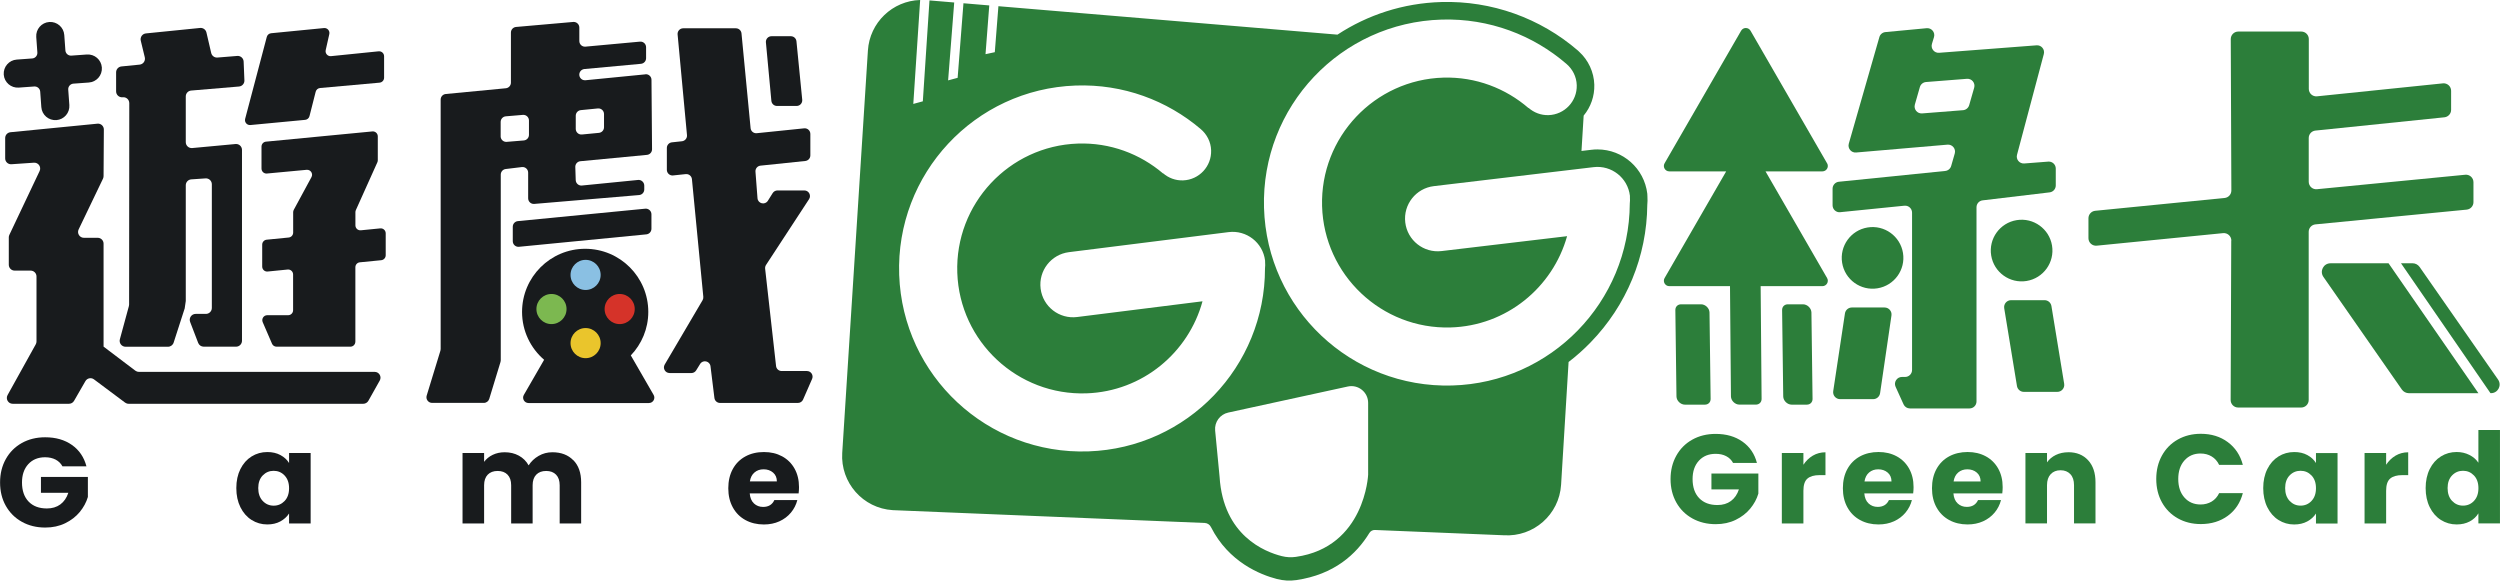
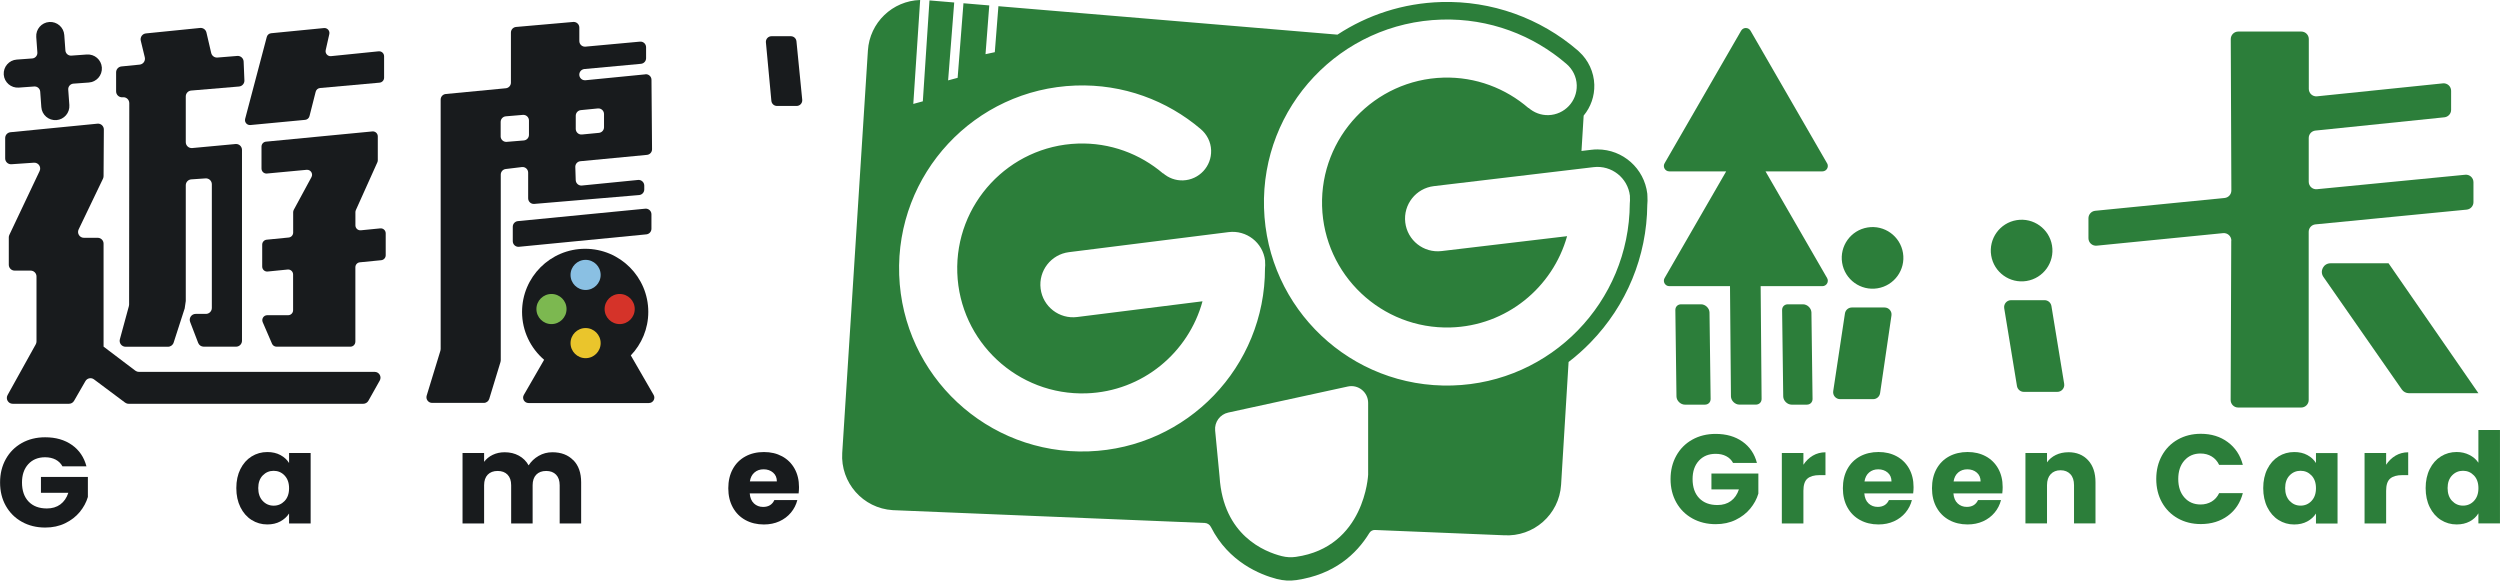
<svg xmlns="http://www.w3.org/2000/svg" id="a" data-name="圖層 1" width="713.76" height="165.75" viewBox="0 0 713.76 165.75">
  <defs>
    <style>
      .b {
        fill: #8ac0e3;
      }

      .c {
        fill: #181b1d;
      }

      .d {
        fill: #d53329;
      }

      .e {
        fill: #7cb850;
      }

      .f {
        fill: #eac52c;
      }

      .g {
        fill: #2c7e3a;
      }
    </style>
  </defs>
  <g>
    <path class="g" d="M488.65,139.72h7.82c-.48,1.44-1.24,2.55-2.29,3.32-1.04.77-2.32,1.15-3.84,1.15-2.21,0-3.95-.65-5.21-1.96-1.26-1.31-1.89-3.13-1.89-5.46,0-2.19.6-3.93,1.8-5.24,1.2-1.31,2.8-1.96,4.79-1.96,1.15,0,2.16.22,3.01.67.85.44,1.51,1.09,1.96,1.93h6.81c-.67-2.59-2.05-4.62-4.13-6.09-2.08-1.47-4.63-2.2-7.66-2.2-2.5,0-4.72.55-6.67,1.64-1.95,1.09-3.47,2.62-4.56,4.58-1.09,1.96-1.64,4.19-1.64,6.68s.55,4.72,1.64,6.67c1.09,1.95,2.62,3.47,4.58,4.56,1.96,1.09,4.19,1.64,6.68,1.64,2.11,0,4.01-.41,5.69-1.23,1.68-.82,3.07-1.89,4.16-3.21,1.09-1.32,1.87-2.75,2.32-4.29v-5.73h-13.4v4.54Z" />
    <path class="g" d="M514.88,132.69v-3.35h-6.16v20.11h6.16v-9.33c0-1.66.38-2.82,1.15-3.48.77-.66,1.92-.99,3.46-.99h1.69v-6.52c-1.32,0-2.52.32-3.6.95-1.08.64-1.98,1.51-2.7,2.61Z" />
    <path class="g" d="M541.51,130.28c-1.51-.82-3.24-1.23-5.19-1.23s-3.76.42-5.3,1.26c-1.54.84-2.73,2.04-3.59,3.6-.85,1.56-1.28,3.39-1.28,5.48s.43,3.92,1.3,5.48c.86,1.56,2.07,2.76,3.6,3.6,1.54.84,3.29,1.26,5.26,1.26,1.63,0,3.11-.3,4.43-.9,1.32-.6,2.42-1.43,3.3-2.49.88-1.06,1.48-2.25,1.82-3.57h-6.56c-.6,1.3-1.67,1.95-3.21,1.95-1.03,0-1.9-.33-2.61-.99-.71-.66-1.11-1.62-1.21-2.86h13.95c.07-.62.11-1.23.11-1.8,0-2.02-.43-3.78-1.28-5.3-.85-1.51-2.04-2.68-3.55-3.5ZM532.32,137.45c.17-1.1.61-1.96,1.32-2.56.71-.6,1.58-.9,2.61-.9s1.98.31,2.7.94c.72.62,1.08,1.47,1.08,2.52h-7.71Z" />
    <path class="g" d="M566.95,130.28c-1.51-.82-3.24-1.23-5.19-1.23s-3.76.42-5.3,1.26c-1.54.84-2.73,2.04-3.59,3.6-.85,1.56-1.28,3.39-1.28,5.48s.43,3.92,1.3,5.48c.86,1.56,2.07,2.76,3.6,3.6,1.54.84,3.29,1.26,5.26,1.26,1.63,0,3.11-.3,4.43-.9,1.32-.6,2.42-1.43,3.3-2.49.88-1.06,1.48-2.25,1.82-3.57h-6.56c-.6,1.3-1.67,1.95-3.21,1.95-1.03,0-1.9-.33-2.61-.99-.71-.66-1.11-1.62-1.21-2.86h13.95c.07-.62.11-1.23.11-1.8,0-2.02-.43-3.78-1.28-5.3-.85-1.51-2.04-2.68-3.55-3.5ZM557.76,137.45c.17-1.1.61-1.96,1.32-2.56.71-.6,1.58-.9,2.61-.9s1.98.31,2.7.94c.72.62,1.08,1.47,1.08,2.52h-7.71Z" />
    <path class="g" d="M590.52,129.12c-1.32,0-2.51.26-3.57.77-1.06.52-1.9,1.22-2.52,2.11v-2.67h-6.16v20.11h6.16v-10.92c0-1.35.35-2.39,1.05-3.14.7-.74,1.63-1.12,2.81-1.12s2.11.37,2.81,1.12c.7.74,1.04,1.79,1.04,3.14v10.92h6.13v-11.75c0-2.67-.7-4.76-2.11-6.29-1.41-1.53-3.29-2.29-5.64-2.29Z" />
    <path class="g" d="M628.28,129.48c1.18,0,2.23.28,3.15.83.92.55,1.64,1.36,2.14,2.41h6.77c-.72-2.74-2.15-4.9-4.29-6.49-2.14-1.59-4.71-2.38-7.71-2.38-2.45,0-4.64.55-6.58,1.64-1.93,1.09-3.44,2.62-4.52,4.58-1.08,1.96-1.62,4.19-1.62,6.68s.54,4.72,1.62,6.67c1.08,1.95,2.59,3.47,4.52,4.56,1.93,1.09,4.13,1.64,6.58,1.64,3,0,5.57-.79,7.71-2.36,2.14-1.57,3.57-3.73,4.29-6.47h-6.77c-.5,1.06-1.22,1.86-2.14,2.41-.93.55-1.98.83-3.15.83-1.9,0-3.44-.66-4.61-1.98-1.18-1.32-1.77-3.09-1.77-5.3s.59-3.98,1.77-5.3c1.18-1.32,2.71-1.98,4.61-1.98Z" />
    <path class="g" d="M661.22,132.19c-.58-.94-1.4-1.69-2.47-2.27-1.07-.58-2.31-.86-3.73-.86-1.66,0-3.16.42-4.5,1.26-1.35.84-2.41,2.04-3.19,3.6-.78,1.56-1.17,3.38-1.17,5.44s.39,3.89,1.17,5.46c.78,1.57,1.84,2.79,3.19,3.64,1.35.85,2.83,1.28,4.47,1.28,1.42,0,2.66-.29,3.73-.86,1.07-.58,1.9-1.33,2.5-2.27v2.85h6.16v-20.11h-6.16v2.85ZM659.94,143.03c-.85.89-1.89,1.33-3.12,1.33s-2.26-.45-3.12-1.35c-.85-.9-1.28-2.12-1.28-3.66s.43-2.74,1.28-3.62c.85-.88,1.89-1.32,3.12-1.32s2.26.44,3.12,1.33c.85.89,1.28,2.1,1.28,3.64s-.43,2.75-1.28,3.64Z" />
    <path class="g" d="M681.25,132.69v-3.35h-6.16v20.11h6.16v-9.33c0-1.66.38-2.82,1.15-3.48.77-.66,1.92-.99,3.46-.99h1.69v-6.52c-1.32,0-2.52.32-3.6.95-1.08.64-1.98,1.51-2.7,2.61Z" />
    <path class="g" d="M707.59,122.78v9.33c-.62-.94-1.48-1.68-2.58-2.23-1.09-.55-2.3-.83-3.62-.83-1.66,0-3.16.42-4.5,1.26-1.35.84-2.41,2.04-3.19,3.6-.78,1.56-1.17,3.38-1.17,5.44s.39,3.89,1.17,5.46c.78,1.57,1.84,2.79,3.19,3.64,1.35.85,2.85,1.28,4.5,1.28,1.42,0,2.66-.29,3.73-.86,1.07-.58,1.89-1.35,2.47-2.31v2.88h6.16v-26.67h-6.16ZM706.32,143.03c-.85.89-1.89,1.33-3.12,1.33s-2.26-.45-3.12-1.35c-.85-.9-1.28-2.12-1.28-3.66s.43-2.74,1.28-3.62c.85-.88,1.89-1.32,3.12-1.32s2.26.44,3.12,1.33c.85.89,1.28,2.1,1.28,3.64s-.43,2.75-1.28,3.64Z" />
    <path class="g" d="M511.53,115.53h4.32c.96,0,1.65-.69,1.64-1.63l-.32-24.68c-.02-1.22-1.17-2.34-2.41-2.34h-4.32c-.96,0-1.65.69-1.64,1.63l.32,24.68c.02,1.22,1.17,2.34,2.41,2.34Z" />
    <path class="g" d="M536.77,112.27l3.25-22.2c.18-1.2-.75-2.28-1.97-2.28h-9.34c-.98,0-1.82.72-1.97,1.69l-3.35,22.2c-.18,1.2.75,2.28,1.97,2.28h9.44c.99,0,1.82-.72,1.97-1.7Z" />
-     <path class="g" d="M525.38,60.58l18.33-1.85c1.17-.12,2.19.8,2.19,1.98v44.92c0,1.1-.89,1.99-1.99,1.99h-.9c-1.44,0-2.41,1.49-1.81,2.81l2.27,5.01c.32.71,1.03,1.17,1.81,1.17h17.03c1.1,0,1.99-.89,1.99-1.99v-55.45c0-1.01.75-1.85,1.75-1.97l19.13-2.28c1-.12,1.75-.97,1.75-1.97v-4.83c0-1.16-.99-2.07-2.14-1.98l-6.85.53c-1.37.11-2.43-1.17-2.07-2.49l7.65-28.75c.35-1.32-.71-2.6-2.07-2.49l-27.82,2.13c-1.4.11-2.46-1.22-2.05-2.56l.58-1.9c.41-1.35-.68-2.69-2.09-2.56l-11.78,1.11c-.81.08-1.5.64-1.72,1.43l-8.73,30.42c-.38,1.34.69,2.65,2.08,2.53l26.09-2.24c1.39-.12,2.47,1.19,2.08,2.53l-1.02,3.55c-.22.78-.9,1.35-1.71,1.43l-30.36,3.08c-1.01.1-1.79.96-1.79,1.98v4.74c0,1.18,1.02,2.1,2.19,1.98ZM548.77,32.38c-1.38.11-2.45-1.19-2.07-2.53l1.43-4.99c.23-.8.93-1.37,1.75-1.44l11.69-.92c1.38-.11,2.45,1.19,2.07,2.53l-1.43,4.99c-.23.8-.93,1.37-1.75,1.44l-11.69.92Z" />
    <path class="g" d="M589.33,109.57l-3.64-22.2c-.16-.96-.99-1.67-1.96-1.67h-9.56c-1.23,0-2.16,1.1-1.96,2.31l3.64,22.2c.16.96.99,1.67,1.96,1.67h9.56c1.23,0,2.16-1.1,1.96-2.31Z" />
    <path class="g" d="M481.05,115.53h5.7c.96,0,1.65-.69,1.64-1.63l-.32-24.68c-.02-1.22-1.17-2.34-2.41-2.34h-5.7c-.96,0-1.65.69-1.64,1.63l.32,24.68c.02,1.22,1.17,2.34,2.41,2.34Z" />
    <path class="g" d="M637.03,68.71l-.17,45.5c0,1.18.95,2.14,2.14,2.14h18c1.18,0,2.14-.96,2.14-2.14v-48.02c0-1.1.83-2.02,1.93-2.13l43.18-4.21c1.09-.11,1.93-1.03,1.93-2.13v-5.7c0-1.26-1.09-2.25-2.34-2.13l-42.35,4.13c-1.26.12-2.34-.86-2.34-2.13v-12.49c0-1.1.83-2.01,1.92-2.12l36.81-3.79c1.09-.11,1.92-1.03,1.92-2.12v-5.45c0-1.27-1.1-2.25-2.35-2.12l-35.93,3.7c-1.26.13-2.35-.86-2.35-2.12v-14.23c0-1.18-.96-2.14-2.14-2.14h-18c-1.18,0-2.14.96-2.14,2.14l.17,43.24c0,1.1-.83,2.03-1.93,2.13l-36.94,3.66c-1.09.11-1.93,1.03-1.93,2.13v5.7c0,1.26,1.09,2.25,2.35,2.13l36.1-3.58c1.26-.12,2.35.87,2.35,2.13Z" />
    <circle class="g" cx="577.18" cy="71.56" r="8.8" transform="translate(-4.01 93.38) rotate(-9.22)" />
    <circle class="g" cx="534.62" cy="73.65" r="8.8" transform="translate(-4.89 86.59) rotate(-9.22)" />
    <path class="g" d="M521.63,46.61l-21.85-37.84c-.6-1.03-2.09-1.03-2.68,0l-21.85,37.84c-.6,1.03.15,2.32,1.34,2.32h16.24l-17.58,30.45c-.6,1.03.15,2.32,1.34,2.32h17.33l.27,31.48c.02,1.22,1.17,2.34,2.41,2.34h4.7c.96,0,1.65-.69,1.64-1.63l-.27-32.19h17.63c1.19,0,1.94-1.29,1.34-2.32l-17.58-30.45h16.24c1.19,0,1.94-1.29,1.34-2.32Z" />
-     <path class="g" d="M688.8,75.17h-3.3l25.54,37.08h.15c1.99,0,3.16-2.24,2.02-3.88l-22.4-32.15c-.46-.66-1.22-1.06-2.02-1.06Z" />
    <path class="g" d="M681.95,75.17h-16.59c-1.99,0-3.16,2.24-2.02,3.88l22.39,32.15c.46.66,1.22,1.06,2.02,1.06h19.85l-25.65-37.08Z" />
  </g>
  <g>
    <path class="c" d="M39.65,106.17h67.32c1.27,0,2.08,1.37,1.45,2.48l-3.25,5.78c-.3.52-.85.85-1.45.85H36.72c-.36,0-.71-.12-1-.33l-8.89-6.64c-.8-.6-1.94-.36-2.44.5l-3.25,5.64c-.3.52-.85.83-1.44.83H3.62c-1.27,0-2.07-1.36-1.46-2.48l8.05-14.5c.14-.25.21-.53.21-.81v-18.56c0-.92-.75-1.67-1.67-1.67h-4.57c-.92,0-1.67-.75-1.67-1.67v-7.82c0-.25.05-.49.16-.71l8.64-18.23c.55-1.15-.35-2.46-1.62-2.38l-6.43.44c-.96.07-1.78-.7-1.78-1.66v-5.82c0-.86.65-1.57,1.5-1.66l24.84-2.44c.98-.1,1.84.68,1.83,1.67l-.08,13.31c0,.25-.06.49-.16.71l-6.96,14.5c-.53,1.11.28,2.39,1.5,2.39h3.95c.92,0,1.67.75,1.67,1.67v29.4h0s9.06,6.86,9.06,6.86c.29.22.64.34,1.01.34Z" />
    <path class="c" d="M101.46,97.56v-21.26c0-.73.55-1.34,1.28-1.41l6.1-.6c.72-.07,1.28-.68,1.28-1.41v-6.27c0-.84-.72-1.49-1.55-1.41l-5.55.55c-.83.08-1.55-.57-1.55-1.41v-3.76c0-.2.04-.4.12-.58l6.15-13.67c.08-.18.12-.38.12-.58v-6.82c0-.84-.72-1.49-1.55-1.41l-30.37,2.92c-.73.07-1.28.68-1.28,1.41v6.28c0,.83.72,1.49,1.55,1.41l11.34-1.06c1.13-.1,1.91,1.09,1.38,2.08l-5.06,9.35c-.11.21-.17.44-.17.67v5.82c0,.73-.55,1.34-1.28,1.41l-6.28.62c-.72.07-1.28.68-1.28,1.41v6.27c0,.84.72,1.49,1.55,1.41l5.72-.57c.83-.08,1.55.57,1.55,1.41v10.21c0,.78-.63,1.42-1.42,1.42h-5.96c-1.02,0-1.7,1.04-1.3,1.98l2.66,6.16c.22.52.73.85,1.3.85h21.07c.78,0,1.42-.63,1.42-1.42Z" />
    <path class="c" d="M91.36,25.13l17.01-1.53c.73-.07,1.29-.68,1.29-1.41v-6.13c0-.84-.72-1.49-1.56-1.41l-13.59,1.38c-.96.1-1.73-.78-1.52-1.72l1.03-4.58c.21-.94-.56-1.81-1.52-1.72l-15.1,1.48c-.59.06-1.08.48-1.23,1.05l-6.18,23.39c-.25.95.52,1.86,1.5,1.77l15.63-1.48c.6-.06,1.09-.48,1.24-1.06l1.77-6.97c.15-.58.65-1.01,1.25-1.06Z" />
    <path class="c" d="M52.75,87.9l.29-1.96v-33.05c0-.89.69-1.62,1.57-1.68l4.07-.28c.98-.07,1.8.71,1.8,1.68v35.32c0,.93-.76,1.69-1.69,1.69h-2.93c-1.18,0-2,1.19-1.58,2.29l2.3,5.99c.25.65.88,1.08,1.58,1.08h9.24c.93,0,1.69-.76,1.69-1.69v-54.49c0-.99-.85-1.77-1.84-1.68l-12.37,1.15c-.99.09-1.84-.69-1.84-1.68v-13.06c0-.88.67-1.61,1.55-1.68l13.65-1.15c.9-.08,1.58-.85,1.54-1.75l-.22-5.37c-.04-.96-.87-1.69-1.82-1.61l-5.66.46c-.83.07-1.59-.49-1.78-1.3l-1.36-5.85c-.19-.83-.97-1.38-1.81-1.3l-15.47,1.56c-1.02.1-1.71,1.08-1.47,2.08l1.15,4.75c.24,1-.45,1.97-1.47,2.08l-5.2.52c-.86.09-1.52.81-1.52,1.68v5.44c0,1.01.88,1.79,1.88,1.68h0c1-.12,1.88.67,1.88,1.68l-.05,57.5c0,.15-.02.3-.06.44l-2.58,9.48c-.29,1.07.52,2.13,1.63,2.13h12.11c.73,0,1.38-.47,1.61-1.17l3.2-9.91Z" />
    <path class="c" d="M184.21,21.23l-17.06,1.68c-.94.09-1.76-.65-1.76-1.6h0c0-.83.63-1.52,1.46-1.6l16.15-1.49c.83-.08,1.46-.77,1.46-1.6v-3.13c0-.95-.81-1.69-1.75-1.6l-15.56,1.43c-.94.09-1.75-.65-1.75-1.6v-3.85c0-.94-.81-1.68-1.75-1.6l-16.31,1.43c-.83.07-1.47.77-1.47,1.6v14.3c0,.83-.63,1.52-1.45,1.6l-17.16,1.64c-.82.08-1.45.77-1.45,1.6v71.22c0,.16-.02.32-.07.47l-3.92,12.82c-.32,1.03.46,2.08,1.54,2.08h14.78c.71,0,1.33-.46,1.54-1.14l3.22-10.56c.05-.15.07-.31.07-.47v-53.01c0-.81.61-1.5,1.41-1.59l4.61-.56c.96-.12,1.8.63,1.8,1.59v7.33c0,.94.8,1.68,1.74,1.6l29.94-2.53c.84-.07,1.48-.77,1.47-1.61v-1.11c-.02-.94-.83-1.68-1.77-1.59l-16.04,1.59c-.93.09-1.73-.62-1.76-1.55l-.12-3.74c-.03-.85.61-1.57,1.45-1.65l19.01-1.81c.83-.08,1.46-.78,1.45-1.61l-.16-19.82c0-.94-.82-1.68-1.76-1.59ZM165.83,31.44l4.86-.48c.94-.09,1.76.65,1.76,1.6v3.77c0,.83-.63,1.52-1.45,1.6l-4.86.47c-.94.09-1.76-.65-1.76-1.6v-3.76c0-.83.63-1.52,1.45-1.6ZM142.94,38.9v-4.09c0-.84.64-1.53,1.47-1.6l4.87-.41c.94-.08,1.74.66,1.74,1.6v4.1c0,.84-.64,1.53-1.48,1.6l-4.87.4c-.94.08-1.74-.66-1.74-1.6Z" />
    <path class="c" d="M148.16,70.46l36.38-3.55c.82-.08,1.45-.77,1.45-1.6v-4.13c0-.95-.82-1.69-1.76-1.6l-36.38,3.55c-.82.08-1.45.77-1.45,1.6v4.13c0,.95.82,1.69,1.76,1.6Z" />
    <path class="c" d="M229.04,28.48l-1.65-16.69c-.08-.82-.77-1.45-1.6-1.45h-5.52c-.95,0-1.69.81-1.6,1.76l1.56,16.69c.08.83.77,1.46,1.6,1.46h5.61c.95,0,1.69-.82,1.6-1.76Z" />
-     <path class="c" d="M191.16,106.51h6.23c.56,0,1.07-.29,1.36-.76l1.14-1.84c.8-1.29,2.77-.85,2.96.65l1.12,9.07c.1.8.78,1.41,1.59,1.41h22.25c.64,0,1.22-.38,1.47-.96l2.58-5.9c.46-1.06-.31-2.25-1.47-2.25h-7.22c-.82,0-1.51-.61-1.6-1.43l-3.12-27.79c-.04-.37.05-.75.25-1.06l12.29-18.79c.7-1.07-.07-2.49-1.34-2.49h-7.68c-.55,0-1.07.29-1.36.75l-1.38,2.2c-.82,1.31-2.84.82-2.96-.73l-.58-7.58c-.07-.87.57-1.63,1.44-1.72l12.79-1.33c.82-.09,1.44-.77,1.44-1.6v-6.12c0-.95-.82-1.7-1.77-1.6l-13.53,1.39c-.89.09-1.68-.56-1.76-1.44l-2.6-27.06c-.08-.82-.77-1.45-1.6-1.45h-15.04c-.95,0-1.69.81-1.6,1.76l2.68,28.74c.08.87-.55,1.65-1.43,1.75l-2.89.31c-.81.09-1.43.78-1.43,1.6v6.25c0,.95.83,1.7,1.77,1.6l3.62-.38c.89-.09,1.68.55,1.77,1.44l3.25,33.59c.03.34-.04.68-.21.97l-10.81,18.37c-.63,1.07.14,2.42,1.38,2.42Z" />
    <path class="c" d="M24.79,15.56l-4.42.32c-.87.06-1.63-.59-1.7-1.47l-.32-4.42c-.16-2.21-2.08-3.87-4.29-3.71h0c-2.21.16-3.87,2.08-3.71,4.29l.32,4.42c.06.87-.59,1.63-1.47,1.7l-4.42.32c-2.21.16-3.87,2.08-3.71,4.29h0c.16,2.21,2.08,3.87,4.29,3.71l4.42-.32c.87-.06,1.63.59,1.7,1.47l.32,4.42c.16,2.21,2.08,3.87,4.29,3.71h0c2.21-.16,3.87-2.08,3.71-4.29l-.32-4.42c-.06-.87.59-1.63,1.47-1.7l4.42-.32c2.21-.16,3.87-2.08,3.71-4.29h0c-.16-2.21-2.08-3.87-4.29-3.71Z" />
    <path class="c" d="M17.84,133.15c-.46-.84-1.11-1.48-1.96-1.93-.85-.44-1.86-.67-3.01-.67-1.99,0-3.59.66-4.79,1.96-1.2,1.31-1.8,3.06-1.8,5.24,0,2.33.63,4.15,1.89,5.46s3,1.96,5.21,1.96c1.51,0,2.79-.38,3.84-1.15,1.04-.77,1.81-1.87,2.29-3.32h-7.82v-4.54h13.4v5.73c-.46,1.54-1.23,2.97-2.32,4.29-1.09,1.32-2.48,2.39-4.16,3.21-1.68.82-3.58,1.23-5.69,1.23-2.5,0-4.73-.55-6.68-1.64-1.96-1.09-3.48-2.61-4.58-4.56s-1.64-4.17-1.64-6.67.55-4.73,1.64-6.68c1.09-1.96,2.61-3.48,4.56-4.58,1.95-1.09,4.17-1.64,6.67-1.64,3.03,0,5.58.73,7.66,2.2,2.08,1.47,3.45,3.5,4.13,6.09h-6.81Z" />
    <path class="c" d="M68.64,133.92c.78-1.56,1.84-2.76,3.19-3.6,1.35-.84,2.85-1.26,4.5-1.26,1.42,0,2.66.29,3.73.86,1.07.58,1.89,1.33,2.47,2.27v-2.85h6.16v20.11h-6.16v-2.85c-.6.94-1.44,1.69-2.5,2.27-1.07.58-2.31.86-3.73.86-1.63,0-3.12-.43-4.47-1.28-1.35-.85-2.41-2.07-3.19-3.64-.78-1.57-1.17-3.39-1.17-5.46s.39-3.88,1.17-5.44ZM81.25,135.75c-.85-.89-1.89-1.33-3.12-1.33s-2.26.44-3.12,1.32c-.85.88-1.28,2.08-1.28,3.62s.43,2.76,1.28,3.66c.85.9,1.89,1.35,3.12,1.35s2.26-.44,3.12-1.33c.85-.89,1.28-2.1,1.28-3.64s-.43-2.75-1.28-3.64Z" />
    <path class="c" d="M163.7,131.39c1.48,1.51,2.22,3.62,2.22,6.31v11.75h-6.13v-10.92c0-1.3-.34-2.3-1.03-3.01-.69-.71-1.63-1.06-2.83-1.06s-2.14.35-2.83,1.06c-.68.71-1.03,1.71-1.03,3.01v10.92h-6.13v-10.92c0-1.3-.34-2.3-1.03-3.01-.68-.71-1.63-1.06-2.83-1.06s-2.14.35-2.83,1.06c-.68.71-1.03,1.71-1.03,3.01v10.92h-6.16v-20.11h6.16v2.52c.62-.84,1.44-1.51,2.45-2,1.01-.49,2.15-.74,3.42-.74,1.51,0,2.86.32,4.05.97,1.19.65,2.12,1.57,2.79,2.77.7-1.1,1.65-2.01,2.85-2.7,1.2-.7,2.51-1.04,3.93-1.04,2.5,0,4.49.76,5.96,2.27Z" />
    <path class="c" d="M228,140.87h-13.95c.1,1.25.5,2.2,1.21,2.87.71.66,1.58.99,2.61.99,1.54,0,2.61-.65,3.21-1.95h6.56c-.34,1.32-.94,2.51-1.82,3.57-.88,1.06-1.98,1.89-3.3,2.49-1.32.6-2.8.9-4.43.9-1.97,0-3.72-.42-5.26-1.26-1.54-.84-2.74-2.04-3.6-3.6s-1.3-3.39-1.3-5.48.43-3.92,1.28-5.48c.85-1.56,2.05-2.76,3.59-3.6,1.54-.84,3.3-1.26,5.3-1.26s3.68.41,5.19,1.22c1.51.82,2.7,1.98,3.55,3.5.85,1.51,1.28,3.28,1.28,5.3,0,.58-.04,1.18-.11,1.8ZM221.8,137.45c0-1.06-.36-1.9-1.08-2.52-.72-.62-1.62-.94-2.7-.94s-1.9.3-2.61.9c-.71.6-1.15,1.45-1.32,2.56h7.71Z" />
    <path class="c" d="M186.61,112.75l-6.51-11.28c3.08-3.23,4.99-7.6,4.99-12.42,0-9.95-8.07-18.02-18.02-18.02s-18.02,8.07-18.02,18.02c0,5.47,2.45,10.37,6.3,13.67l-5.79,10.03c-.6,1.03.15,2.32,1.34,2.32h34.37c1.19,0,1.94-1.29,1.34-2.32Z" />
    <g>
      <g>
        <circle class="b" cx="167.19" cy="78.49" r="4.3" />
        <circle class="f" cx="167.19" cy="97.96" r="4.3" />
      </g>
      <g>
        <circle class="e" cx="157.45" cy="88.23" r="4.3" />
        <circle class="d" cx="176.92" cy="88.23" r="4.3" />
      </g>
    </g>
  </g>
  <path class="g" d="M470.35,56.16c0-.2,0-.5-.04-.86-.86-7.21-6.97-12.64-14.22-12.64-.56,0-1.14.03-1.7.1l-2.87.34.62-10.09c2.05-2.48,3.13-5.58,3.04-8.83-.1-3.59-1.71-7.04-4.36-9.44-.09-.09-.19-.19-.29-.28-10.8-9.32-24.68-14.29-39.02-13.88-10.95.31-21.11,3.7-29.66,9.31L285.05,1.77l-1.03,13.13-2.65.57,1.07-13.92-7.37-.62-1.66,21.29-2.72.73,1.74-22.24-7.06-.59-1.9,28.81-2.72.74,1.96-29.67c-7.88.23-14.42,6.42-14.92,14.44l-7.33,114.87c-.53,8.49,5.92,15.81,14.42,16.34l89.08,3.66c.77.03,1.44.49,1.78,1.18,5.05,10,14.1,13.59,18.8,14.81,1.81.47,3.7.59,5.56.32,10.81-1.58,17.15-7.38,20.86-13.45.34-.55.93-.88,1.58-.86l36.82,1.51c8.49.53,15.81-5.92,16.34-14.42l2.14-35.05c2.19-1.68,4.28-3.53,6.24-5.55,10.33-10.61,16.1-24.61,16.23-39.32.08-.75.09-1.52.04-2.31ZM310.78,128.87c-28.84,1.01-53.04-21.55-54.06-50.39-1.01-28.84,21.55-53.04,50.39-54.06,13.57-.48,26.11,4.27,35.7,12.43h0c1.73,1.47,2.89,3.61,2.97,6.05.16,4.59-3.43,8.44-8.01,8.6-2.17.08-4.17-.71-5.69-2.02l-.03.04c-6.55-5.58-15.09-8.85-24.34-8.53-19.66.69-35.09,17.25-34.4,36.91s17.25,35.09,36.91,34.4c15.97-.56,29.1-11.61,33.1-26.28l-35.8,4.49c-5.11.64-9.78-2.98-10.42-8.1-.64-5.11,2.98-9.78,8.1-10.42l45.56-5.72c5.11-.64,9.78,2.98,10.42,8.1.02.14,0,.28.01.42,0,0,0,.01,0,.02,0,0,0,.01,0,.02.05.6.04,1.2-.03,1.78.03,28.04-22.13,51.26-50.36,52.26ZM390.61,135.53s-.88,20.67-20.64,23.46c-1.33.19-2.69.12-3.99-.21-4.93-1.23-16.73-5.92-17.78-22.62l-1.27-13.24c-.23-2.41,1.38-4.62,3.74-5.13l34.14-7.44c2.98-.65,5.8,1.62,5.8,4.67v20.52ZM465.31,58.14c-.16,28.04-22.47,51.12-50.71,51.92-28.85.82-52.9-21.9-53.72-50.75-.82-28.85,21.9-52.9,50.75-53.72,13.57-.39,26.08,4.44,35.61,12.66h0c1.72,1.48,2.86,3.63,2.93,6.07.13,4.59-3.48,8.41-8.07,8.55-2.17.06-4.16-.74-5.68-2.06l-.03.04c-6.51-5.62-15.03-8.95-24.28-8.69-19.66.56-35.21,17.01-34.65,36.68.56,19.66,17.01,35.21,36.68,34.65,15.98-.46,29.17-11.42,33.27-26.06l-35.83,4.25c-5.12.61-9.76-3.05-10.37-8.17-.61-5.12,3.05-9.76,8.17-10.37l45.6-5.42c5.12-.61,9.76,3.05,10.37,8.17h0c.02.14,0,.28,0,.43,0,0,0,0,0,.01,0,0,0,0,0,.01.04.61.03,1.2-.04,1.79Z" />
</svg>